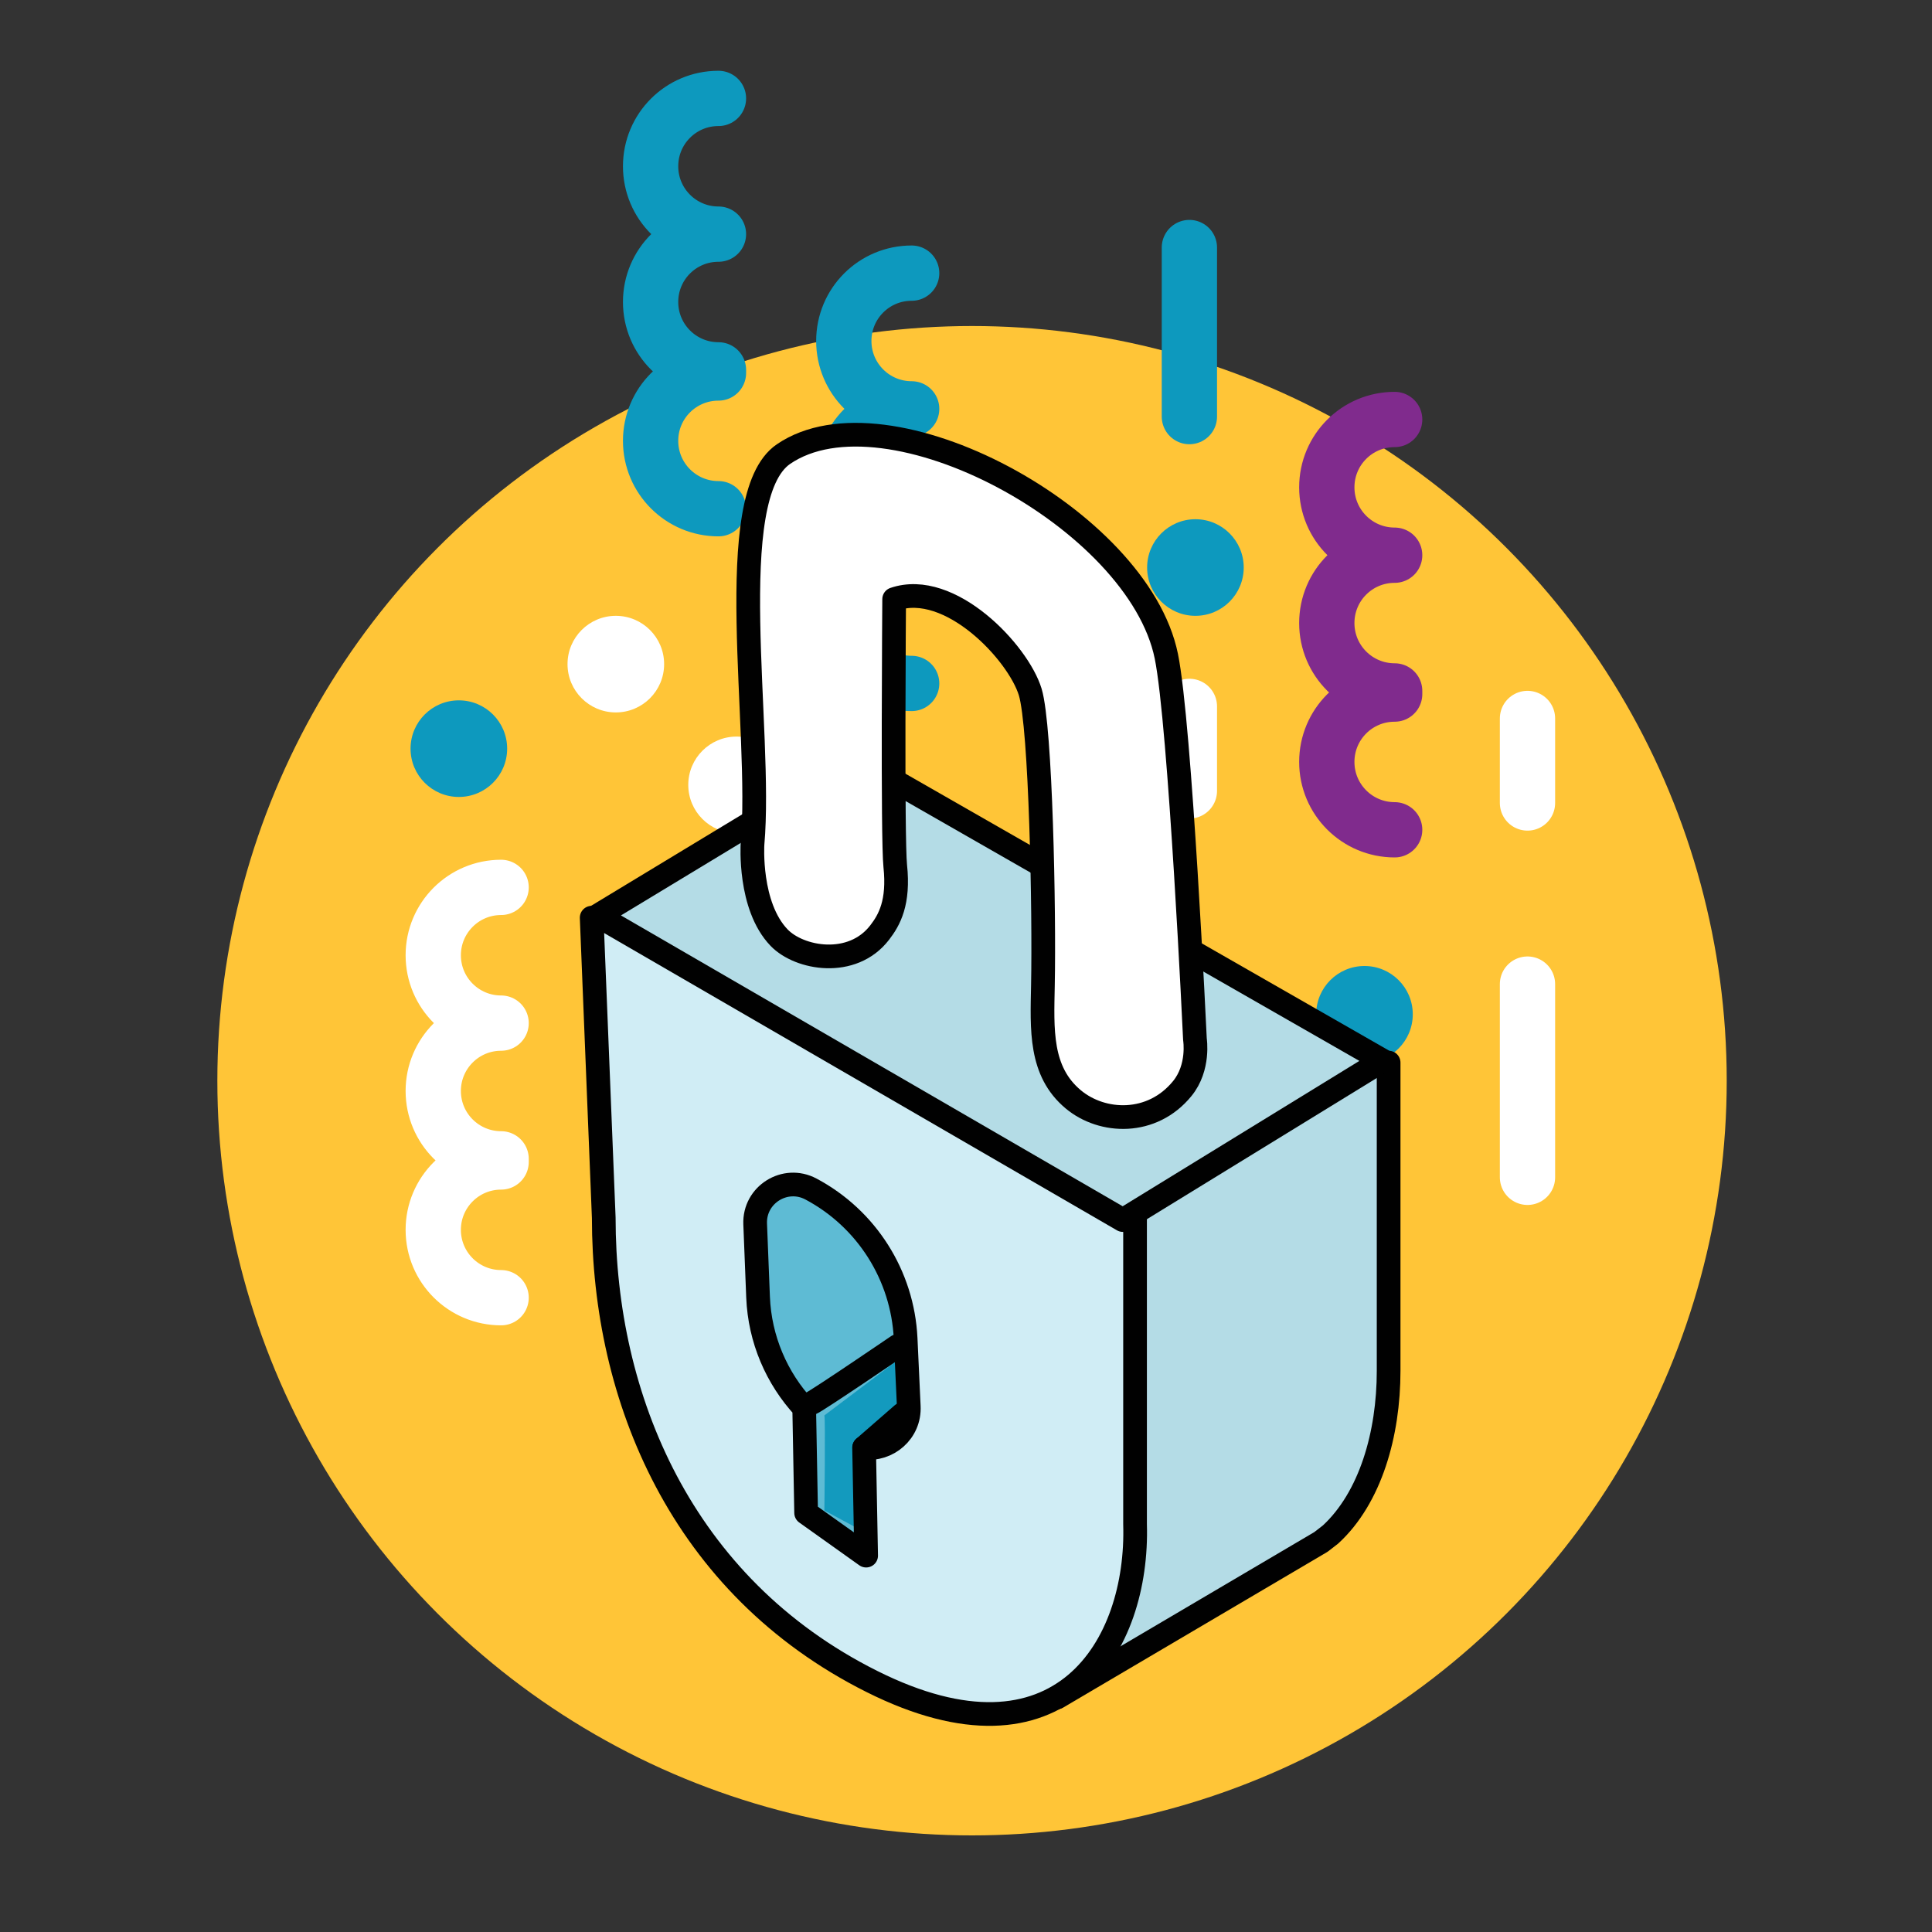
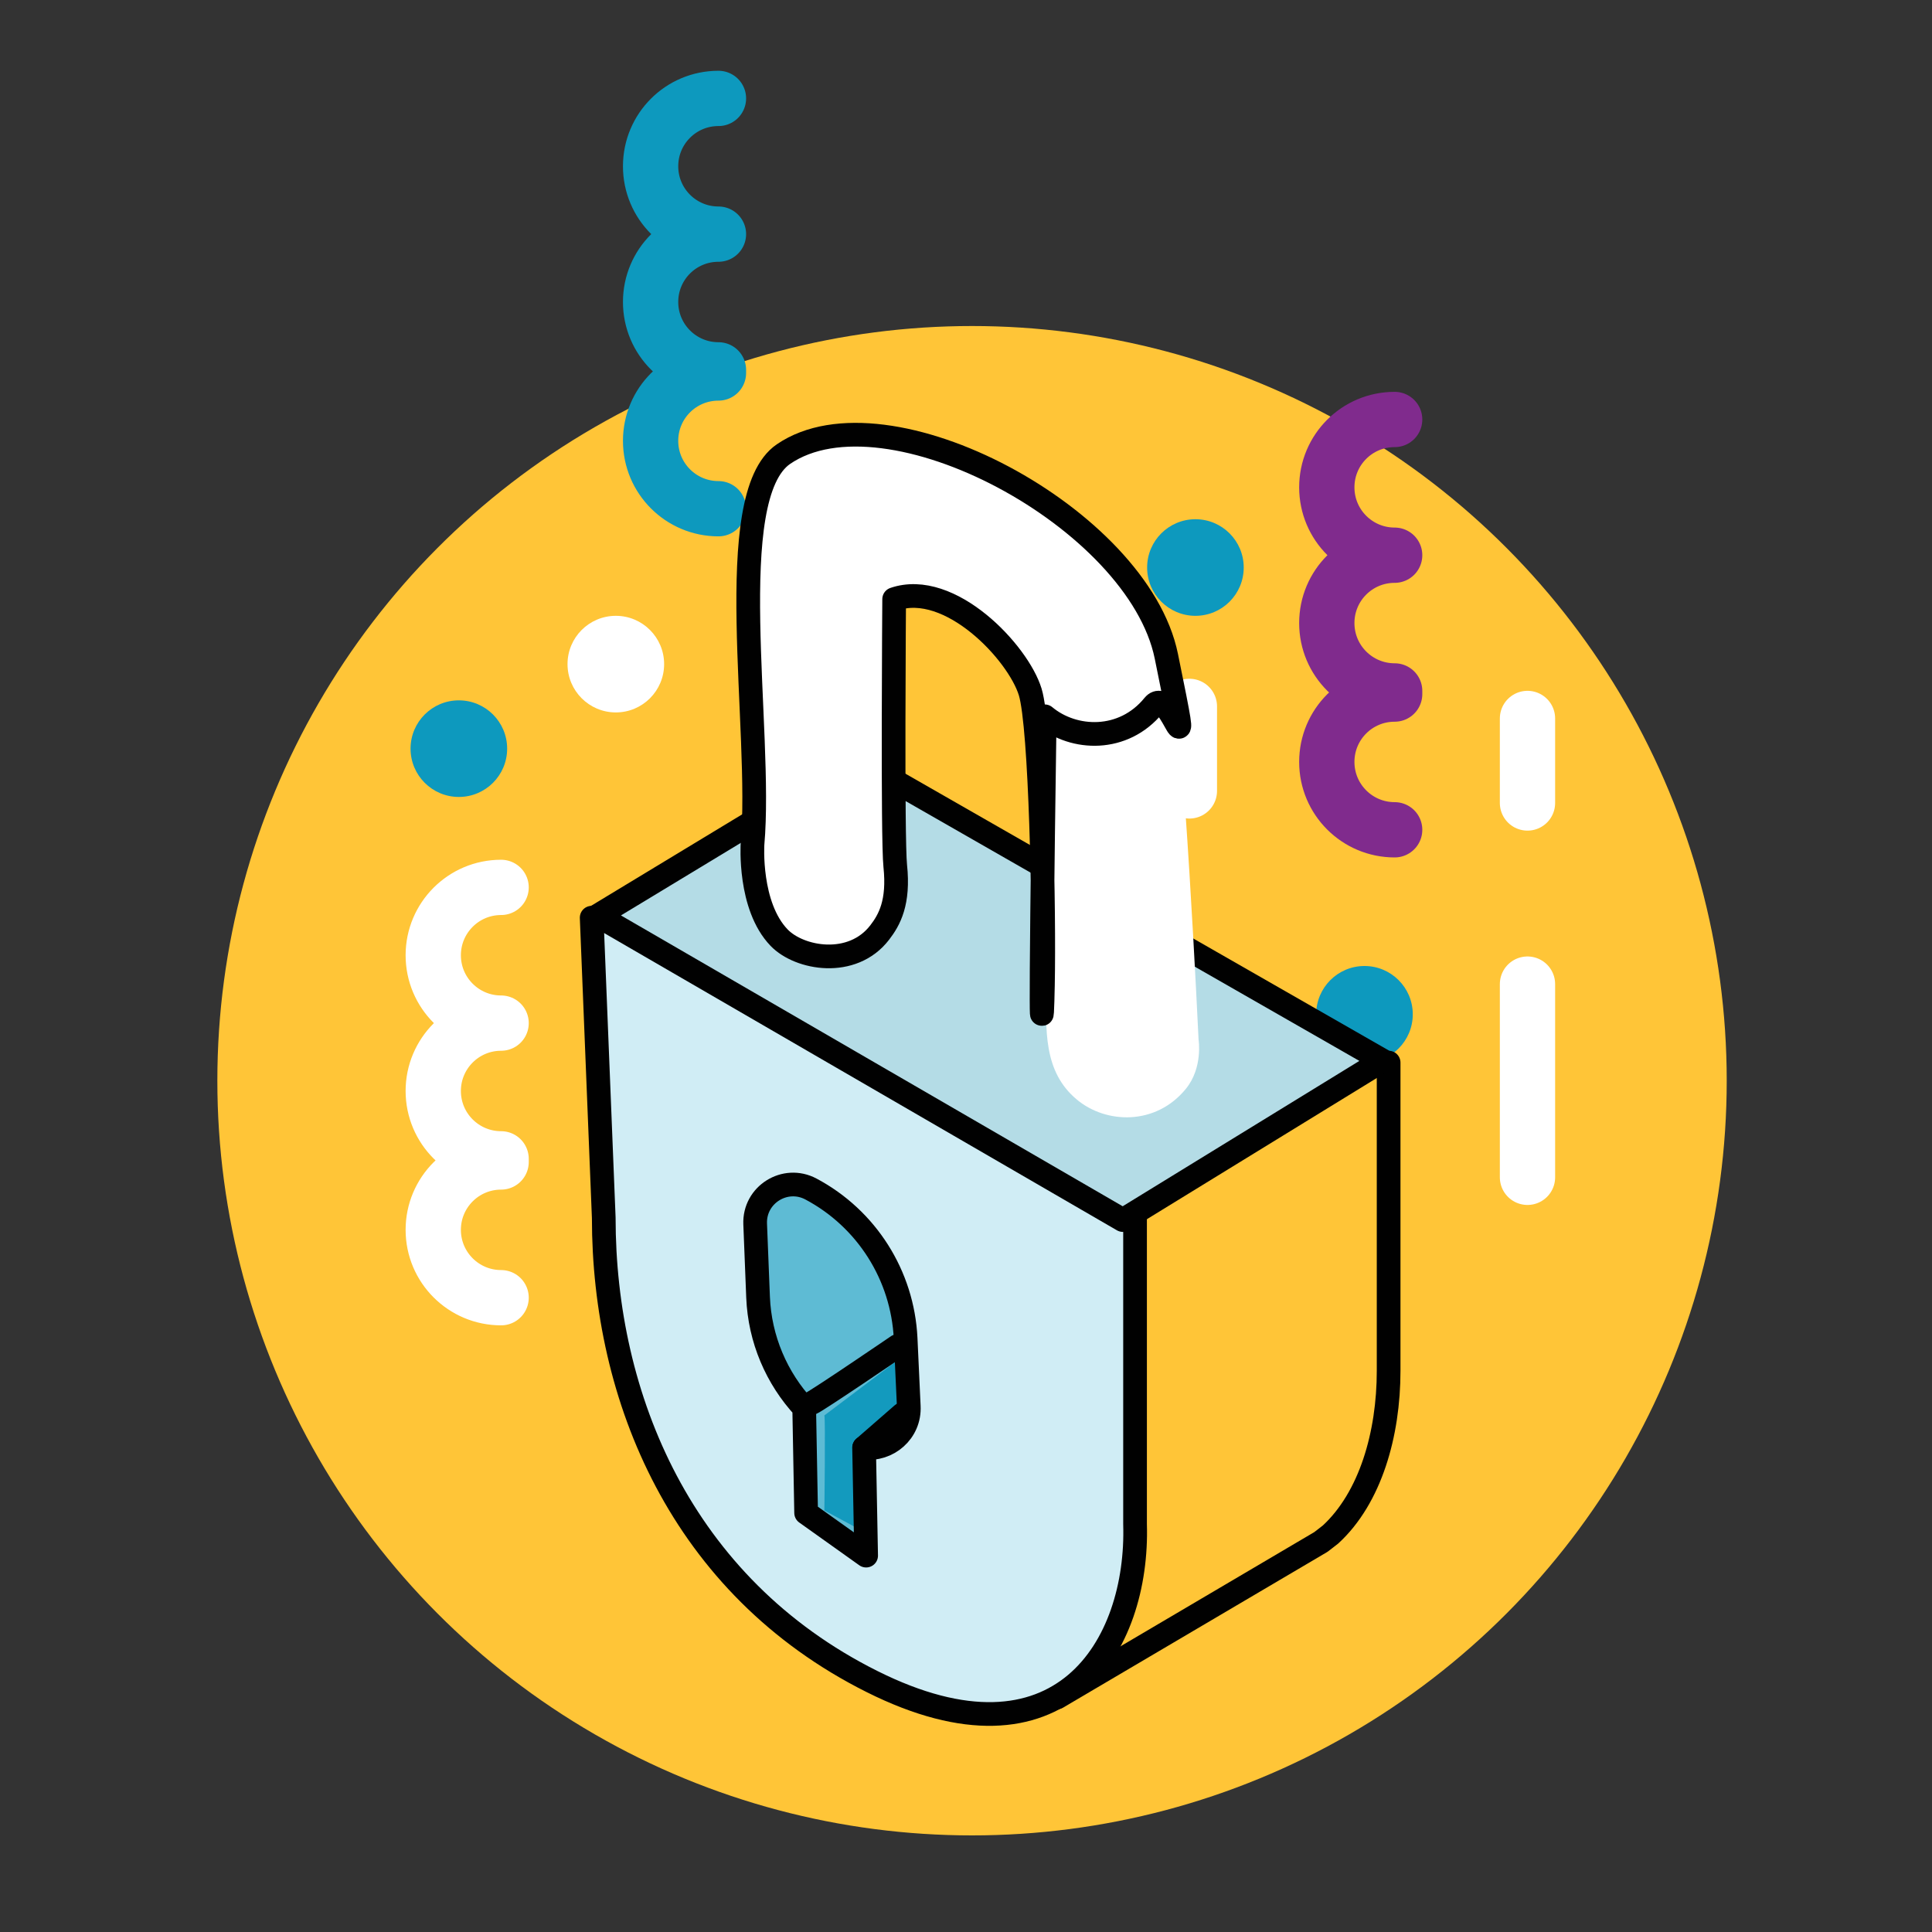
<svg xmlns="http://www.w3.org/2000/svg" version="1.1" id="Layer_1" x="0px" y="0px" viewBox="0 0 160 160" style="enable-background:new 0 0 160 160;" xml:space="preserve">
  <rect x="0" y="0" width="160" height="160" fill="#333333" stroke="none" />
  <style type="text/css">
	.st0{fill:#FFC537;}
	.st1{fill:none;stroke:#0D99BE;stroke-width:4.578;stroke-linecap:round;stroke-linejoin:round;stroke-miterlimit:10;}
	.st2{fill:none;stroke:#FFFFFF;stroke-width:4.578;stroke-linecap:round;stroke-linejoin:round;stroke-miterlimit:10;}
	.st3{fill:none;stroke:#802B8D;stroke-width:4.578;stroke-linecap:round;stroke-linejoin:round;stroke-miterlimit:10;}
	.st4{fill:#0D99BE;}
	.st5{fill:#FFFFFF;}
	.st6{fill:#B4DCE6;}
	.st7{fill:#D0EDF5;}
	.st8{fill:#139ABE;fill-opacity:0.6;}
	.st9{fill:#139ABE;}
	.st10{fill:none;stroke:#010101;stroke-width:1.962;stroke-linecap:round;stroke-linejoin:round;stroke-miterlimit:10;}
	.st11{fill:#139ABE;stroke:#010101;stroke-width:1.962;stroke-linecap:round;stroke-linejoin:round;stroke-miterlimit:10;}
</style>
  <g>
    <circle class="st0" cx="80.5" cy="89.5" r="62.5" />
    <path class="st1" d="M59.5,42.13c-3.1,0-5.62-2.51-5.62-5.62s2.51-5.62,5.62-5.62v-0.26c-3.1,0-5.62-2.51-5.62-5.62   s2.51-5.62,5.62-5.62c-3.1,0-5.62-2.51-5.62-5.62s2.51-5.62,5.62-5.62" />
    <path class="st2" d="M41.5,107.47c-3.1,0-5.62-2.51-5.62-5.62c0-3.1,2.51-5.62,5.62-5.62v-0.26c-3.1,0-5.62-2.51-5.62-5.62   c0-3.1,2.51-5.62,5.62-5.62c-3.1,0-5.62-2.51-5.62-5.62c0-3.1,2.51-5.62,5.62-5.62" />
-     <path class="st1" d="M75.5,56.6c-3.1,0-5.62-2.51-5.62-5.62s2.51-5.62,5.62-5.62V45.1c-3.1,0-5.62-2.51-5.62-5.62   s2.51-5.62,5.62-5.62c-3.1,0-5.62-2.51-5.62-5.62s2.51-5.62,5.62-5.62" />
    <path class="st3" d="M115.5,68.72c-3.1,0-5.62-2.51-5.62-5.62s2.51-5.62,5.62-5.62v-0.26c-3.1,0-5.62-2.51-5.62-5.62   s2.51-5.62,5.62-5.62c-3.1,0-5.62-2.51-5.62-5.62s2.51-5.62,5.62-5.62" />
    <circle class="st4" cx="38" cy="62" r="4" />
    <circle class="st5" cx="51" cy="55" r="4" />
-     <circle class="st5" cx="61" cy="65" r="4" />
    <circle class="st4" cx="113" cy="84" r="4" />
    <circle class="st4" cx="99" cy="47" r="4" />
    <line class="st2" x1="126.5" y1="81.5" x2="126.5" y2="97.5" />
    <line class="st2" x1="126.5" y1="59.5" x2="126.5" y2="66.5" />
    <line class="st2" x1="98.5" y1="58.5" x2="98.5" y2="65.5" />
-     <line class="st1" x1="98.5" y1="20.5" x2="98.5" y2="34.5" />
    <g>
      <g>
-         <path class="st6" d="M91.32,138.65l17.98-10.72l0.81-0.63c3.35-3.09,4.89-8.45,4.89-13.77V87.77l-22,12.85l0.47,29.73l-4,9.99     L91.32,138.65z" />
        <path class="st7" d="M50,75.43v25.42c0,14.86,6.88,29.6,22.2,38.4c15.31,8.8,21.8-2.17,21.8-13.03V100.8L50,75.43z" />
        <polygon class="st6" points="114.02,87.42 71.36,63.07 50.49,75.47 93.14,100.43    " />
        <path class="st8" d="M75,110.84c-0.25-5.22-3.23-9.92-7.84-12.37c-2.14-1.14-4.72,0.47-4.62,2.9c0.07,1.88,0.16,4.02,0.24,6.06     c0.14,3.47,1.53,6.7,3.82,9.17l0.16,8.69l4.97,3.54l-0.17-8.94c1.94,0.25,3.81-1.3,3.7-3.43L75,110.84z" />
        <path class="st9" d="M67.18,116.21c0.5-0.2,7.16-4.74,7.16-4.74" />
        <path class="st9" d="M68.27,117.22c0.1,0.3,0,7.87,0,7.87L72,127.1v-7.36l3.53-3.23l-0.3-4.54L68.27,117.22z" />
      </g>
      <g>
        <path class="st10" d="M87.55,140.57l21.84-12.87l0.8-0.62c3.3-3.04,4.81-8.31,4.81-13.55V88" />
        <path class="st10" d="M49,76l1,24.85c0,14.86,6.4,30.49,22.2,38.4c15.67,7.85,22.11-2.96,21.8-13.03V101" />
        <polygon class="st10" points="49.5,75.83 70.91,62.87 114.5,87.83 92.99,101.04    " />
        <path class="st5" d="M86.67,81.61c0.12-6.07-0.17-21.38-1.05-24.28c-0.99-3.26-6.64-9.28-11.27-7.69c0,0-0.15,19.85,0.09,22.09     c0.32,3.03-0.48,4.47-1.29,5.52c-2.27,2.95-6.65,2.17-8.33,0.42c-2.53-2.63-2.2-7.74-2.2-7.74c0.84-9.48-2.6-28.76,2.56-32.3     c8.56-5.86,29.38,5.33,31.71,16.73c1.15,5.6,2.37,31.73,2.37,31.73s0.38,2.33-1.05,4.08c-2.5,3.07-6.62,2.9-9.02,0.9     C86.39,88.75,86.59,85.28,86.67,81.61" />
-         <path class="st10" d="M86.37,81.59c0.12-6.07-0.17-21.38-1.05-24.28c-0.99-3.26-6.64-9.28-11.27-7.69c0,0-0.15,19.85,0.09,22.09     c0.32,3.03-0.48,4.47-1.29,5.52c-2.27,2.95-6.65,2.17-8.33,0.42c-2.53-2.63-2.2-7.74-2.2-7.74c0.84-9.48-2.6-28.76,2.56-32.3     c8.56-5.86,29.38,5.33,31.71,16.73c1.15,5.6,2.37,31.73,2.37,31.73s0.38,2.33-1.05,4.08c-2.5,3.07-6.62,2.9-9.02,0.9     C86.09,88.72,86.3,85.25,86.37,81.59" />
+         <path class="st10" d="M86.37,81.59c0.12-6.07-0.17-21.38-1.05-24.28c-0.99-3.26-6.64-9.28-11.27-7.69c0,0-0.15,19.85,0.09,22.09     c0.32,3.03-0.48,4.47-1.29,5.52c-2.27,2.95-6.65,2.17-8.33,0.42c-2.53-2.63-2.2-7.74-2.2-7.74c0.84-9.48-2.6-28.76,2.56-32.3     c8.56-5.86,29.38,5.33,31.71,16.73s0.38,2.33-1.05,4.08c-2.5,3.07-6.62,2.9-9.02,0.9     C86.09,88.72,86.3,85.25,86.37,81.59" />
        <path class="st10" d="M75,110.84c-0.25-5.22-3.23-9.92-7.84-12.37c-2.14-1.14-4.72,0.47-4.62,2.9c0.07,1.88,0.16,4.02,0.24,6.06     c0.14,3.47,1.53,6.7,3.82,9.17l0.16,8.69l4.97,3.54l-0.17-8.94c1.94,0.25,3.81-1.3,3.7-3.43L75,110.84z" />
        <path class="st11" d="M67.18,116.21c0.5-0.2,7.16-4.74,7.16-4.74" />
        <line class="st11" x1="71.57" y1="119.88" x2="74.74" y2="117.12" />
      </g>
    </g>
  </g>
</svg>